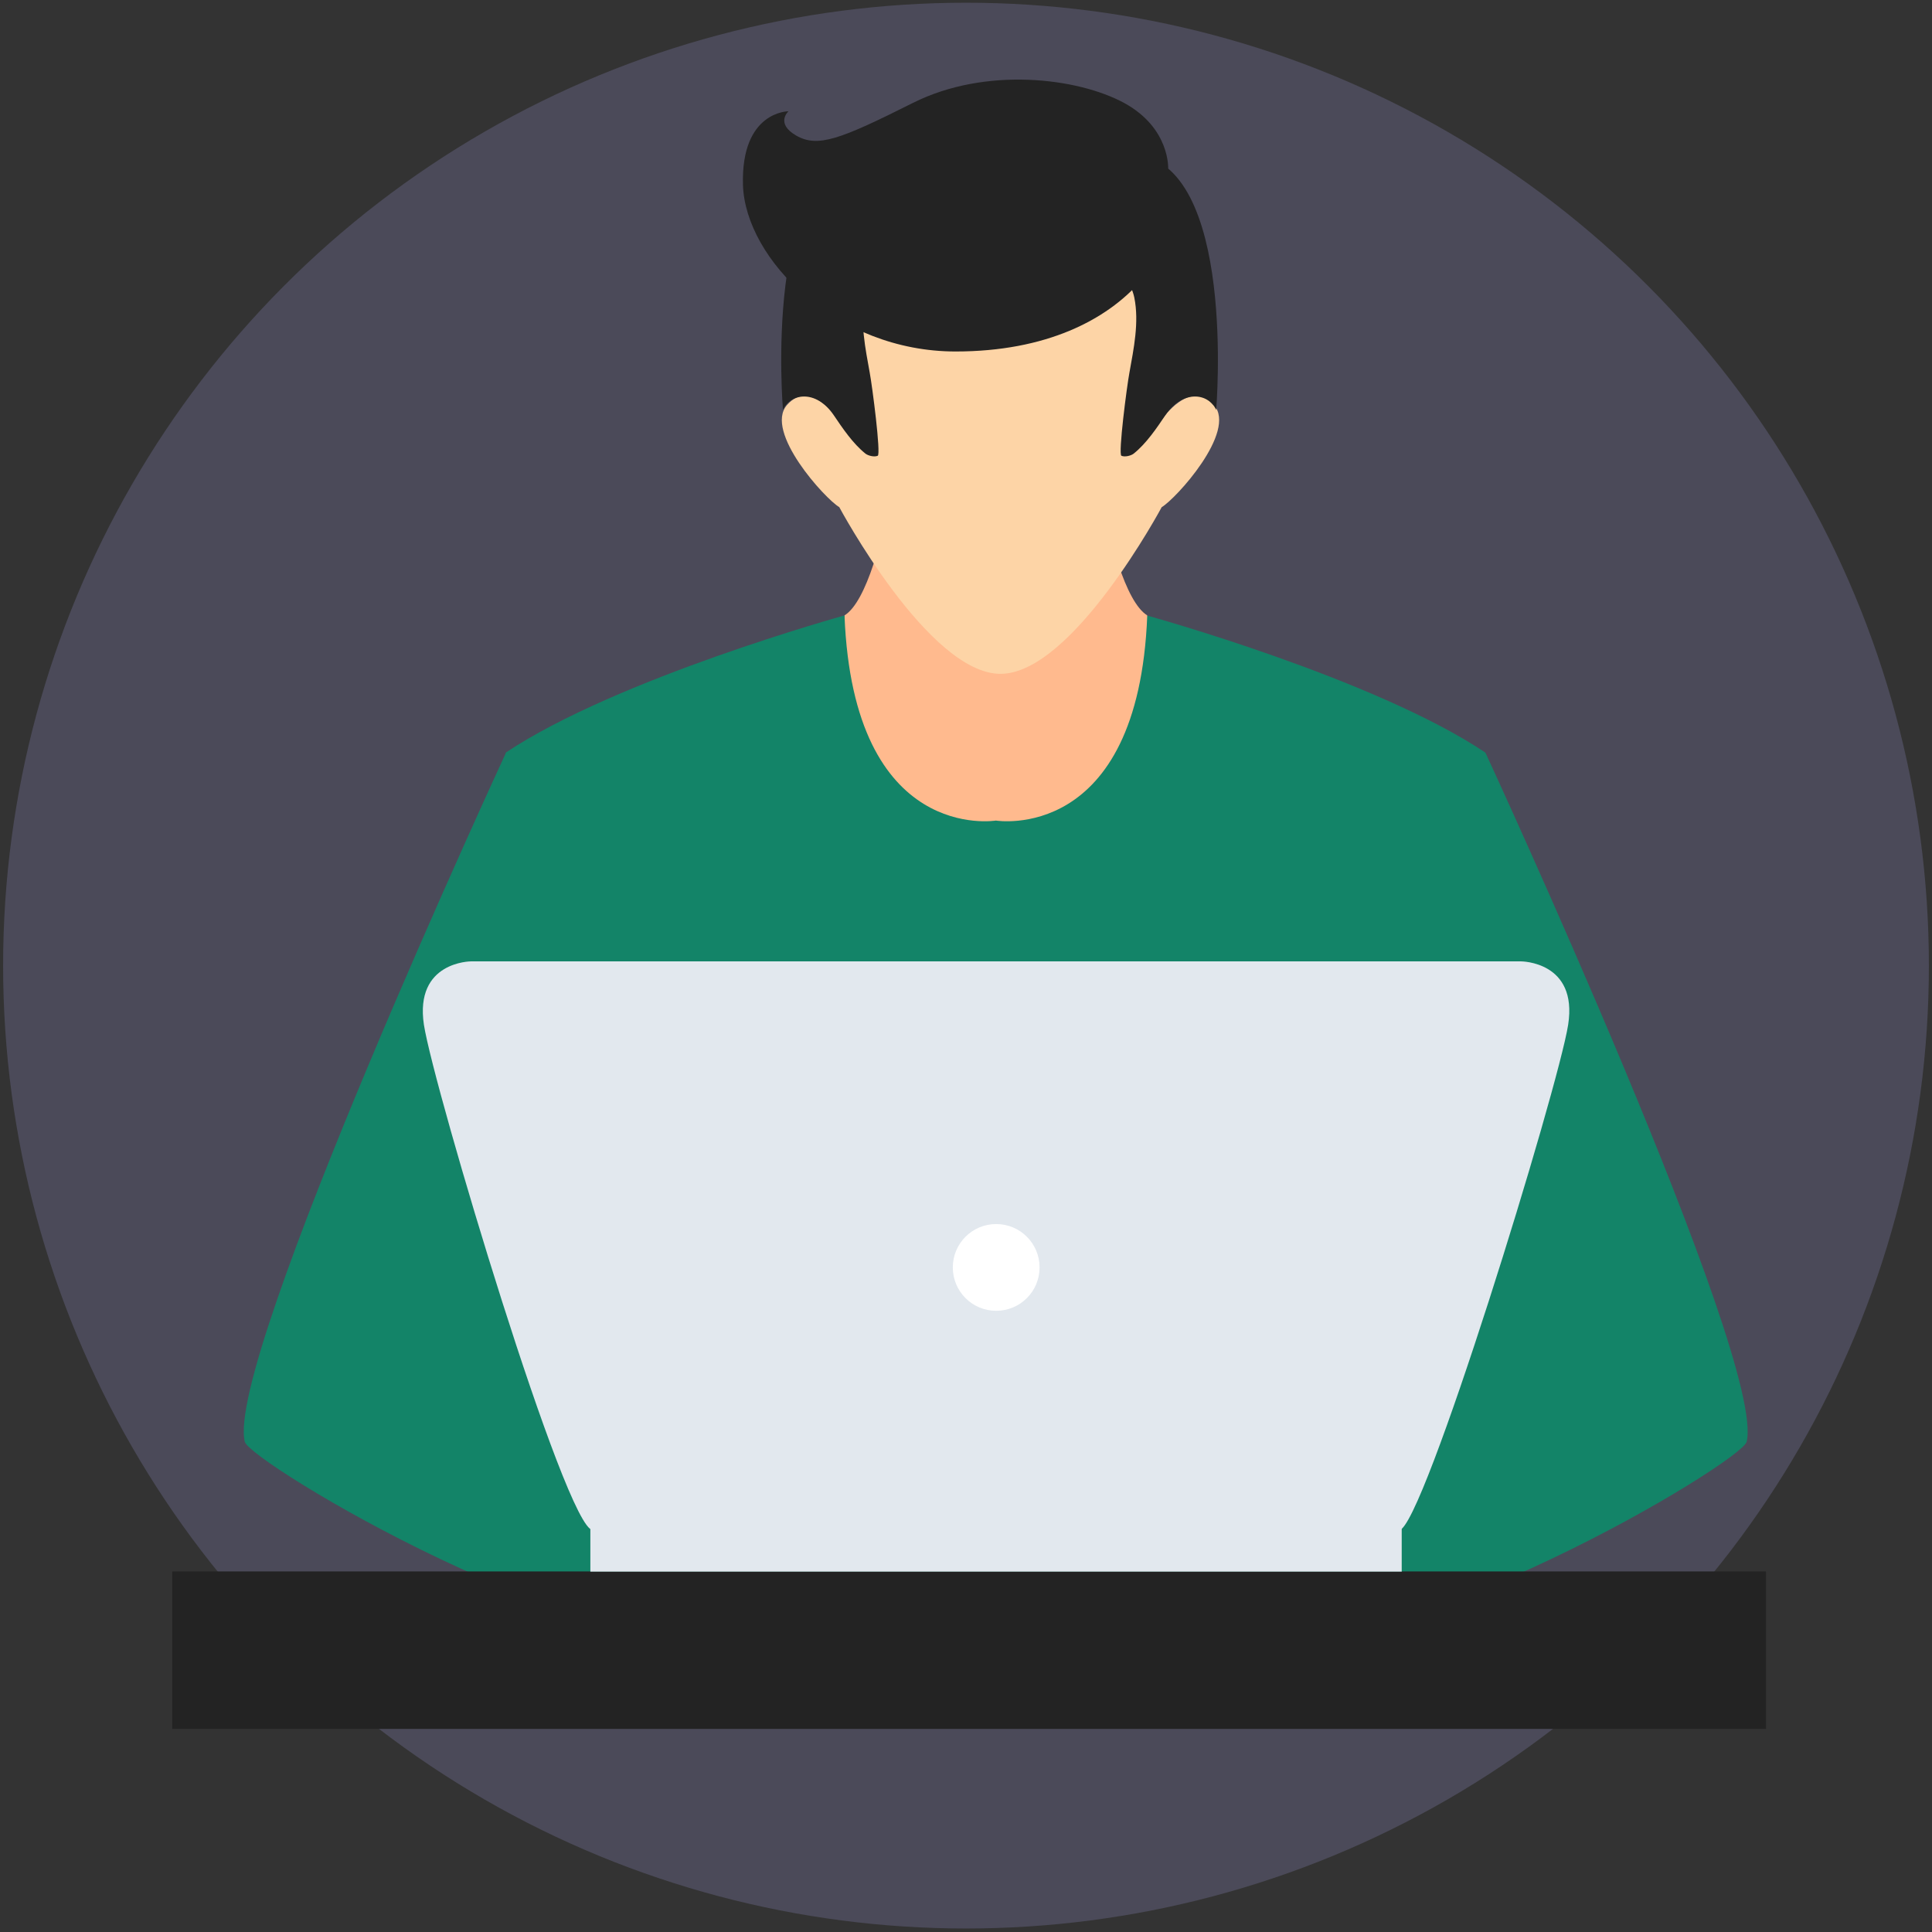
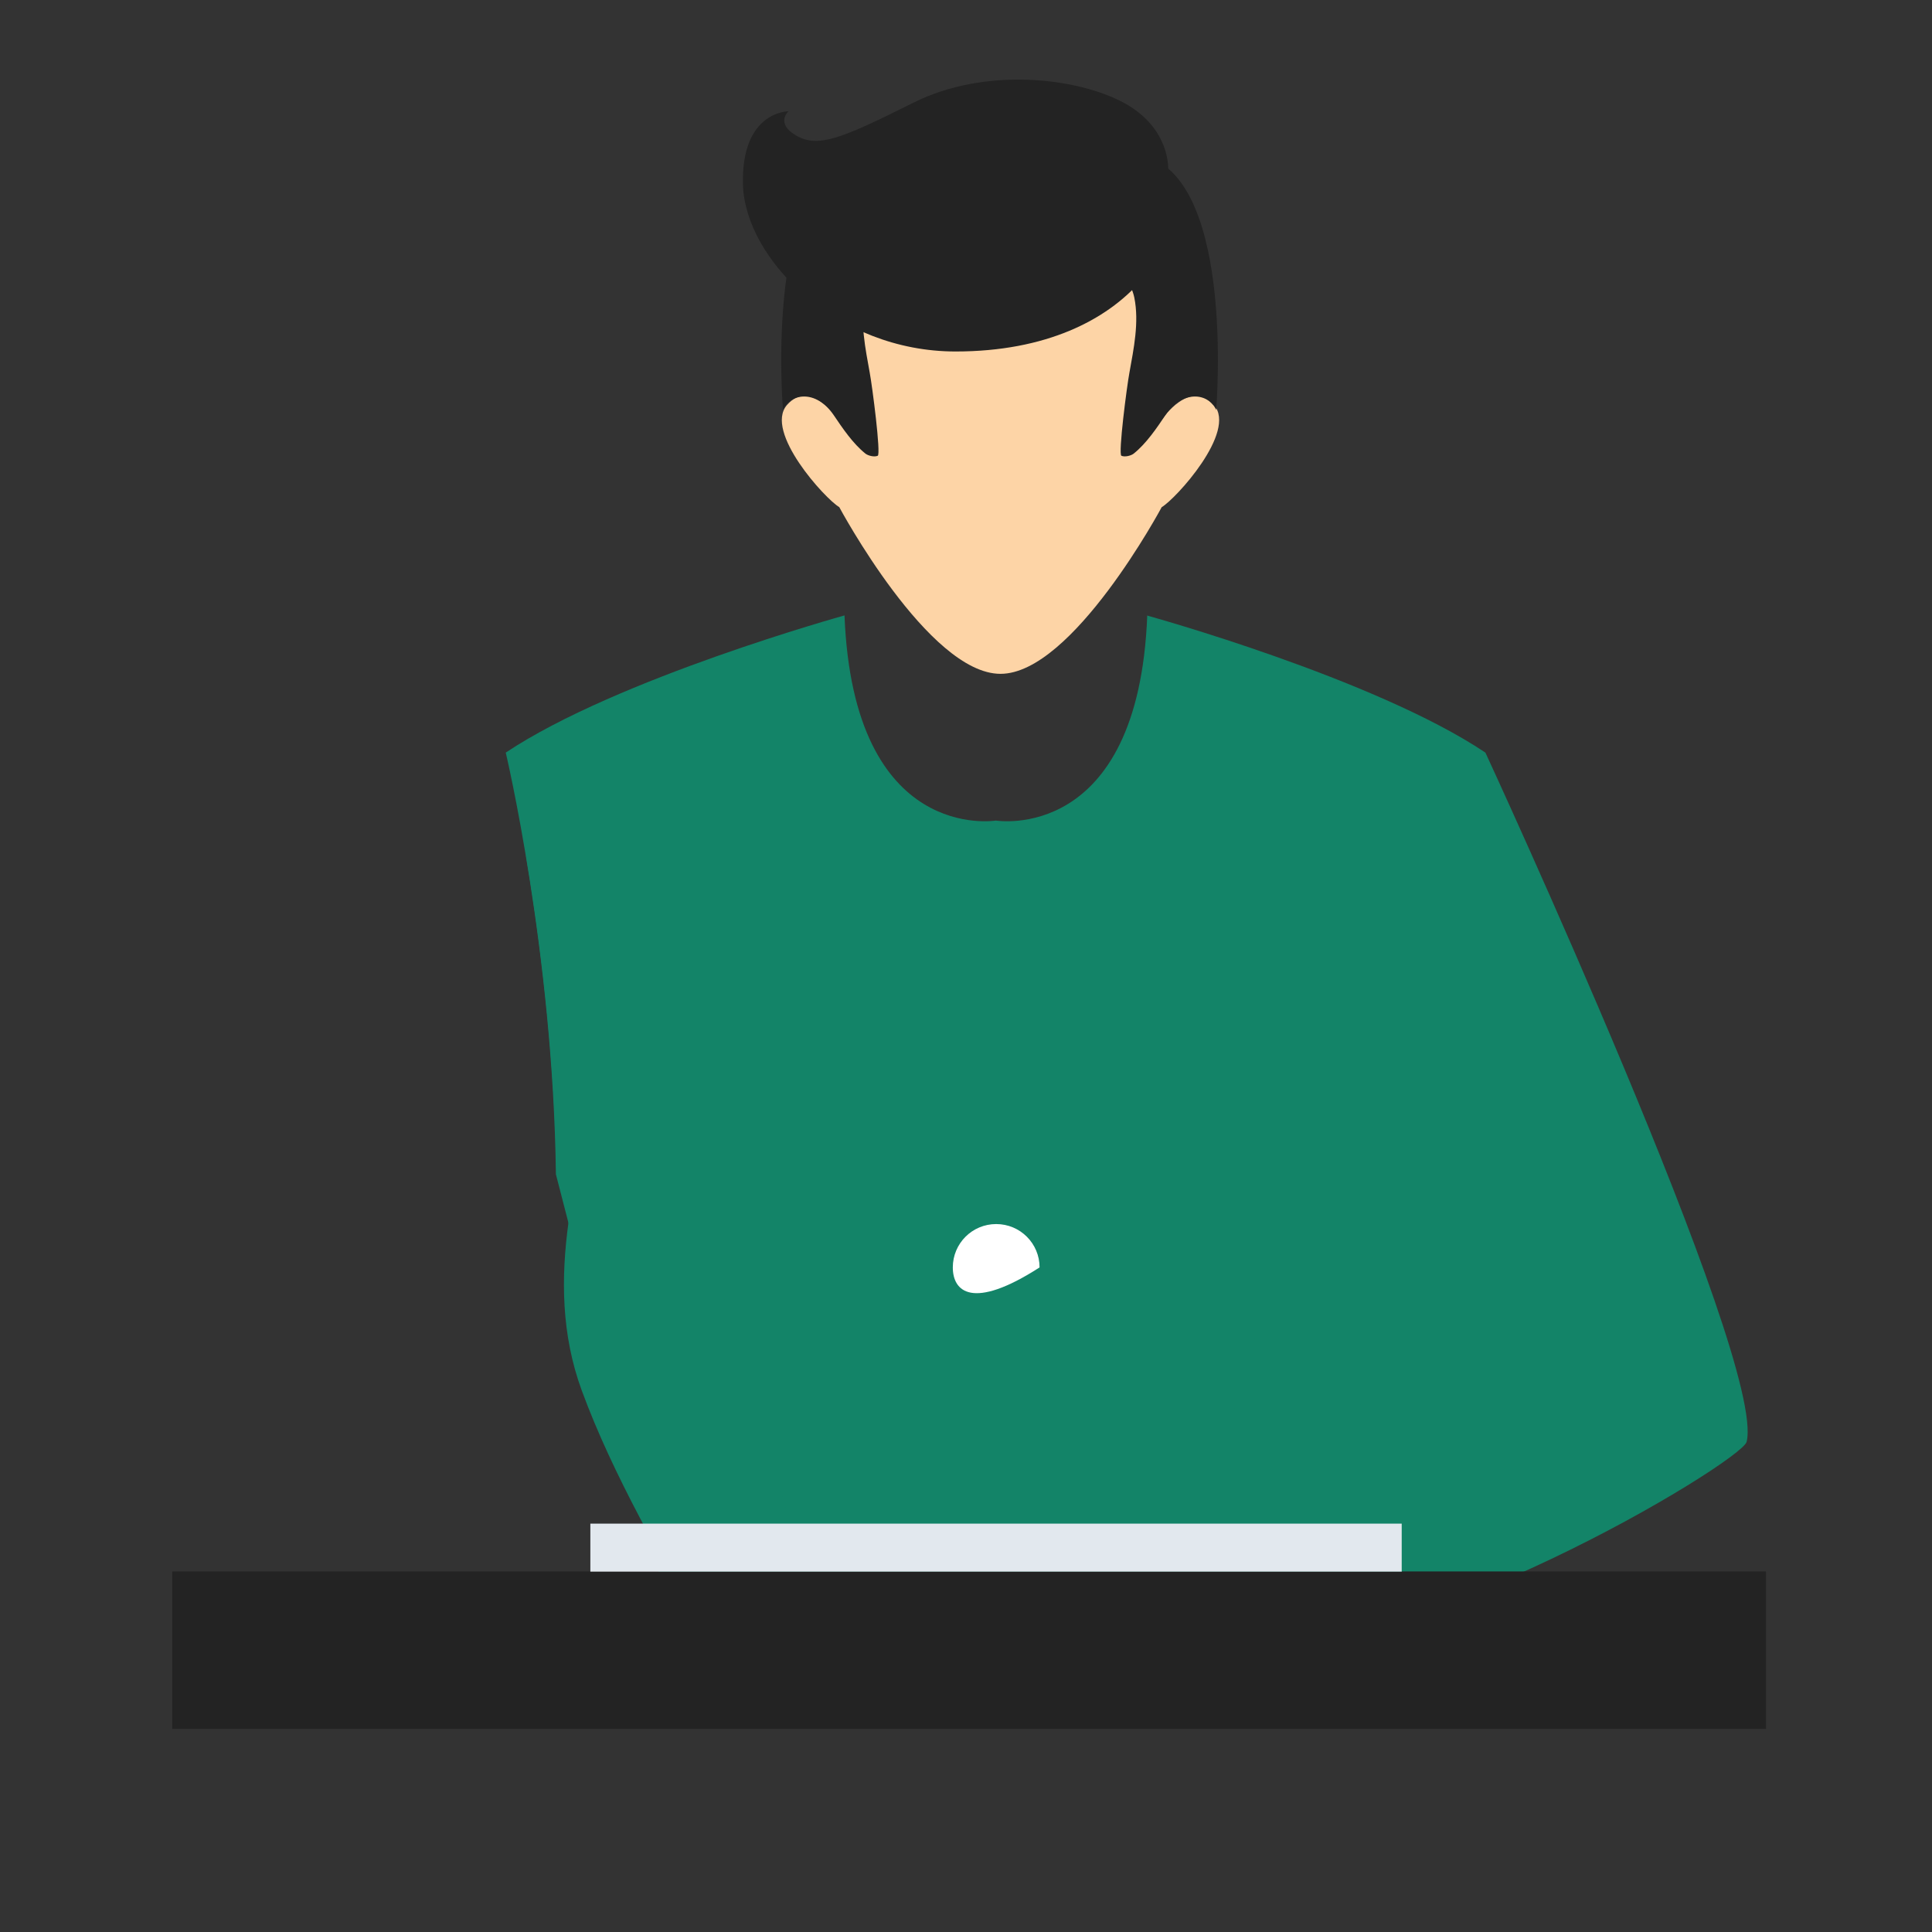
<svg xmlns="http://www.w3.org/2000/svg" width="377" height="377" viewBox="0 0 377 377" fill="none">
  <rect x="0" y="0" width="377" height="377" fill="#333333" stroke="none" />
-   <circle opacity="0.2" cx="188.5" cy="188.424" r="187.893" fill="#AEA9F4" />
-   <path d="M210.661 70.332H178C178 70.332 173.317 114.805 164.792 120.087C164.792 120.087 154.285 172.603 194.331 172.603C242.782 172.603 223.87 120.087 223.87 120.087C215.344 114.805 210.661 70.332 210.661 70.332Z" fill="#FFBA8E" />
  <path d="M236.778 79.033C232.275 73.811 226.812 81.734 226.812 81.734C226.812 81.734 234.256 52.325 226.812 39.481C219.367 26.578 195.171 33.36 195.171 33.36C195.171 33.36 170.976 26.578 163.531 39.481C156.086 52.385 163.531 81.734 163.531 81.734C163.531 81.734 158.127 73.811 153.564 79.033C149.062 84.255 161.009 97.338 163.771 98.959C163.771 98.959 181.182 131.489 195.231 131.489C209.28 131.489 226.691 98.959 226.691 98.959C229.393 97.398 241.401 84.255 236.898 79.033H236.778Z" fill="#FDD4A6" />
  <path d="M189.107 45.002C189.107 45.002 170.796 48.243 168.754 58.085C167.794 62.887 168.874 68.048 169.715 72.73C170.195 75.251 171.936 88.634 171.276 88.934C170.615 89.235 169.415 88.934 168.874 88.514C166.413 86.534 164.432 83.593 162.69 81.012C159.208 75.911 154.225 76.751 152.784 79.992C152.784 79.992 148.701 31.738 168.874 30.057C189.047 28.377 189.047 45.002 189.047 45.002H189.107Z" fill="#232323" />
  <path d="M200.995 45.002C200.995 45.002 219.307 48.243 221.348 58.085C222.309 62.887 221.228 68.048 220.387 72.73C219.907 75.251 218.166 88.634 218.826 88.934C219.487 89.235 220.688 88.934 221.228 88.514C223.689 86.534 225.671 83.593 227.412 81.012C230.894 75.911 235.877 76.751 237.318 79.992C237.318 79.992 241.401 31.738 221.228 30.057C201.055 28.377 201.055 45.002 201.055 45.002H200.995Z" fill="#232323" />
  <path d="M227.952 32.937C227.952 32.937 228.373 25.015 219.367 20.093C210.301 15.172 192.349 12.951 178.12 20.093C163.891 27.235 159.568 28.856 155.366 26.455C151.223 24.054 153.865 21.714 153.865 21.714C153.865 21.714 144.559 21.654 144.979 36.118C145.459 50.582 163.231 68.587 186.466 68.587C221.948 68.587 233.476 43.8 227.952 32.997V32.937Z" fill="#232323" />
  <path d="M223.87 120.09C222.129 164.743 194.331 160.122 194.331 160.122C194.331 160.122 166.533 164.743 164.792 120.09C164.792 120.09 120.363 132.394 98.689 146.858C98.689 146.858 107.935 185.87 108.476 229.142L133.872 327.511L194.271 330.512L254.67 327.511L280.066 229.142C280.666 185.87 289.852 146.858 289.852 146.858C268.178 132.334 223.75 120.09 223.75 120.09H223.87Z" fill="#138468" />
  <g style="mix-blend-mode:multiply">
    <path d="M275.803 172.659C248.185 187.363 234.737 221.213 207.959 237.838C180.221 255.003 160.589 220.313 147.08 202.308C135.433 186.763 120.663 174.22 102.652 166.957C105.233 182.382 108.235 205.129 108.595 229.136L133.992 327.505L194.391 330.506L254.789 327.505L280.186 229.136C280.486 205.549 283.368 183.282 285.949 167.858C282.467 169.358 278.985 170.919 275.803 172.659Z" fill="#138468" />
  </g>
-   <path d="M98.749 146.852C98.749 146.852 43.754 265.567 47.776 281.352C48.797 285.313 115.62 325.645 147.08 319.883L159.869 317.542C159.869 317.542 113.159 146.012 98.749 146.912V146.852Z" fill="#138468" />
  <path d="M289.852 146.852C289.852 146.852 344.788 265.567 340.825 281.352C339.804 285.313 272.981 325.645 241.521 319.883L228.733 317.542C228.733 317.542 275.443 146.012 289.852 146.912V146.852Z" fill="#138468" />
  <g style="mix-blend-mode:multiply">
    <path d="M120.123 188.383C120.063 193.845 119.402 199.606 118.022 205.728C113.158 227.155 105.534 249.541 113.519 271.328C119.583 287.832 129.309 304.517 138.315 320.362C141.437 320.482 144.379 320.362 147.02 319.882L159.808 317.541C159.808 317.541 138.375 238.918 120.063 188.383H120.123Z" fill="#138468" />
  </g>
  <g style="mix-blend-mode:multiply">
    <path d="M259.833 319.284C263.855 309.321 266.317 298.818 265.897 287.655C265.176 265.748 265.056 243.842 265.416 221.875C265.597 212.393 265.837 203.21 266.377 194.207C248.546 244.682 228.733 317.484 228.733 317.484L241.521 319.824C246.805 320.785 253.049 320.424 259.833 319.224V319.284Z" fill="#138468" />
  </g>
  <path d="M344.607 306.641H33.607V337.37H344.607V306.641Z" fill="#232323" />
  <path d="M273.521 297.313H115.199V306.676H273.521V297.313Z" fill="#E2E8EE" />
-   <path d="M296.817 187.598H91.905C91.905 187.598 80.858 187.598 82.719 199.962C84.64 212.325 110.457 298.571 115.68 298.571H273.041C277.604 298.571 304.081 212.265 306.002 199.962C307.924 187.598 296.817 187.598 296.817 187.598Z" fill="#E2E8EE" />
-   <path d="M202.856 247.318C202.856 252 199.074 255.781 194.391 255.781C189.708 255.781 185.926 252 185.926 247.318C185.926 242.637 189.708 238.856 194.391 238.856C199.074 238.856 202.856 242.637 202.856 247.318Z" fill="white" />
+   <path d="M202.856 247.318C189.708 255.781 185.926 252 185.926 247.318C185.926 242.637 189.708 238.856 194.391 238.856C199.074 238.856 202.856 242.637 202.856 247.318Z" fill="white" />
</svg>